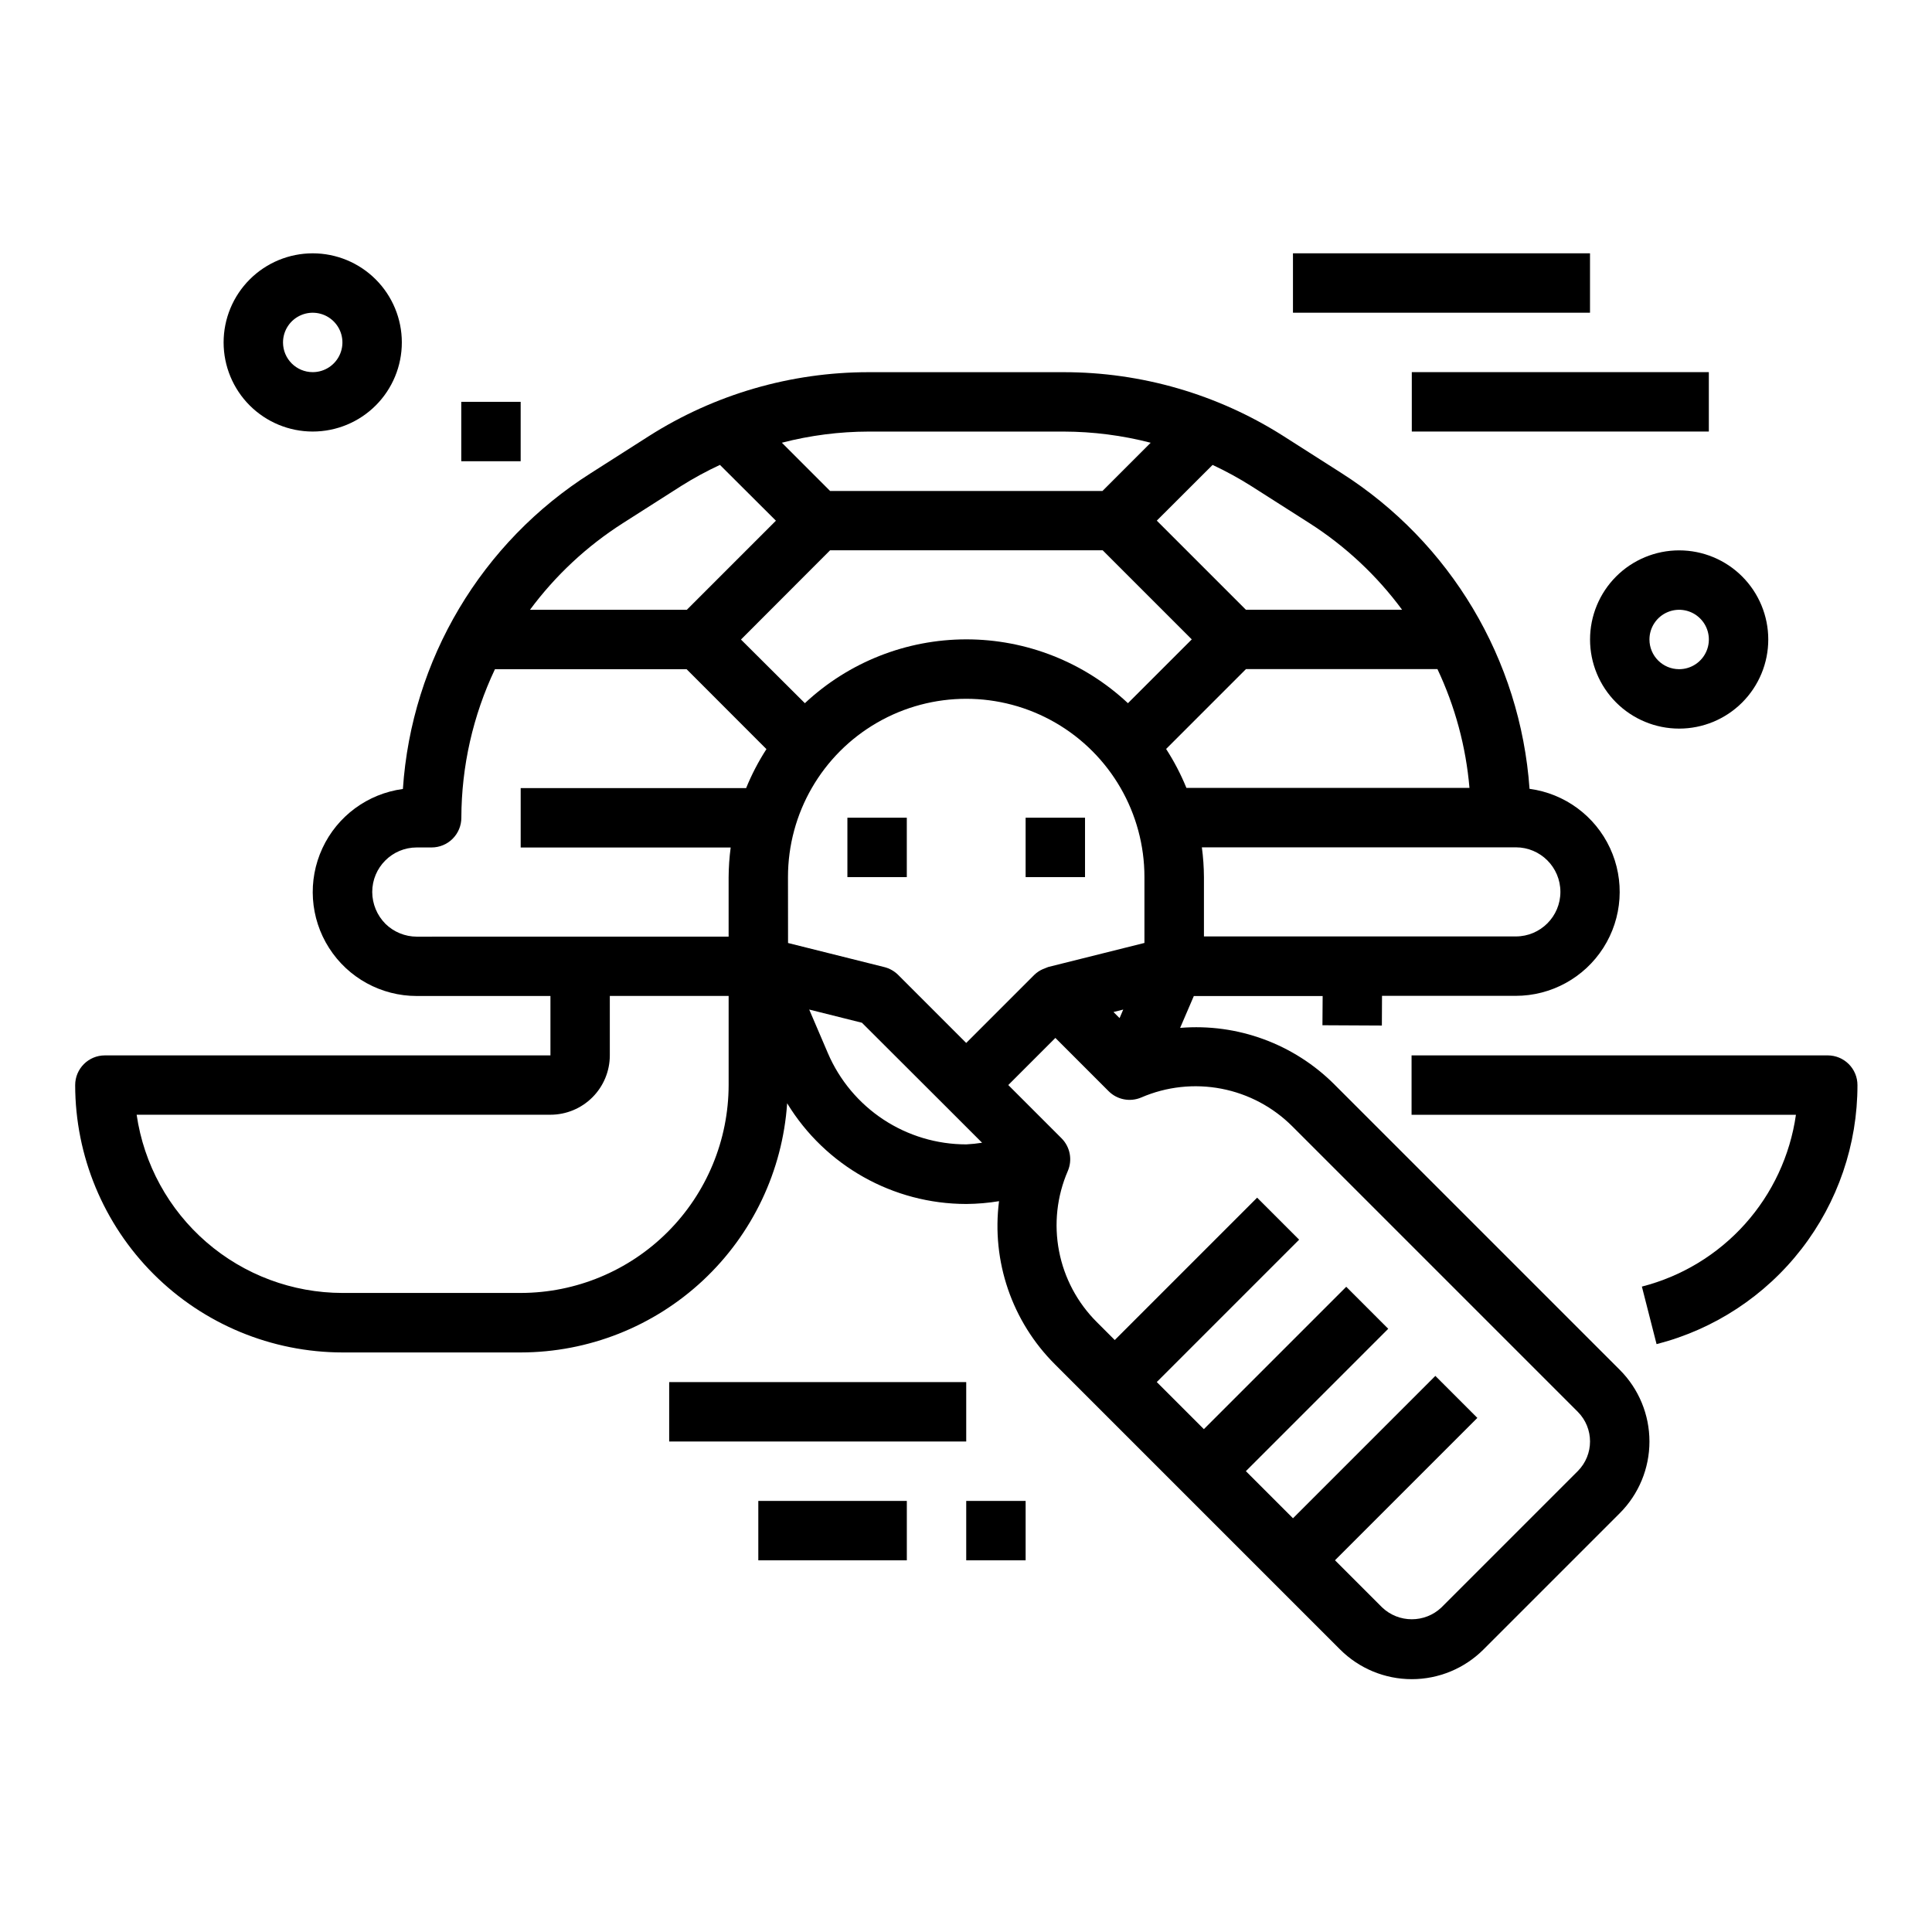
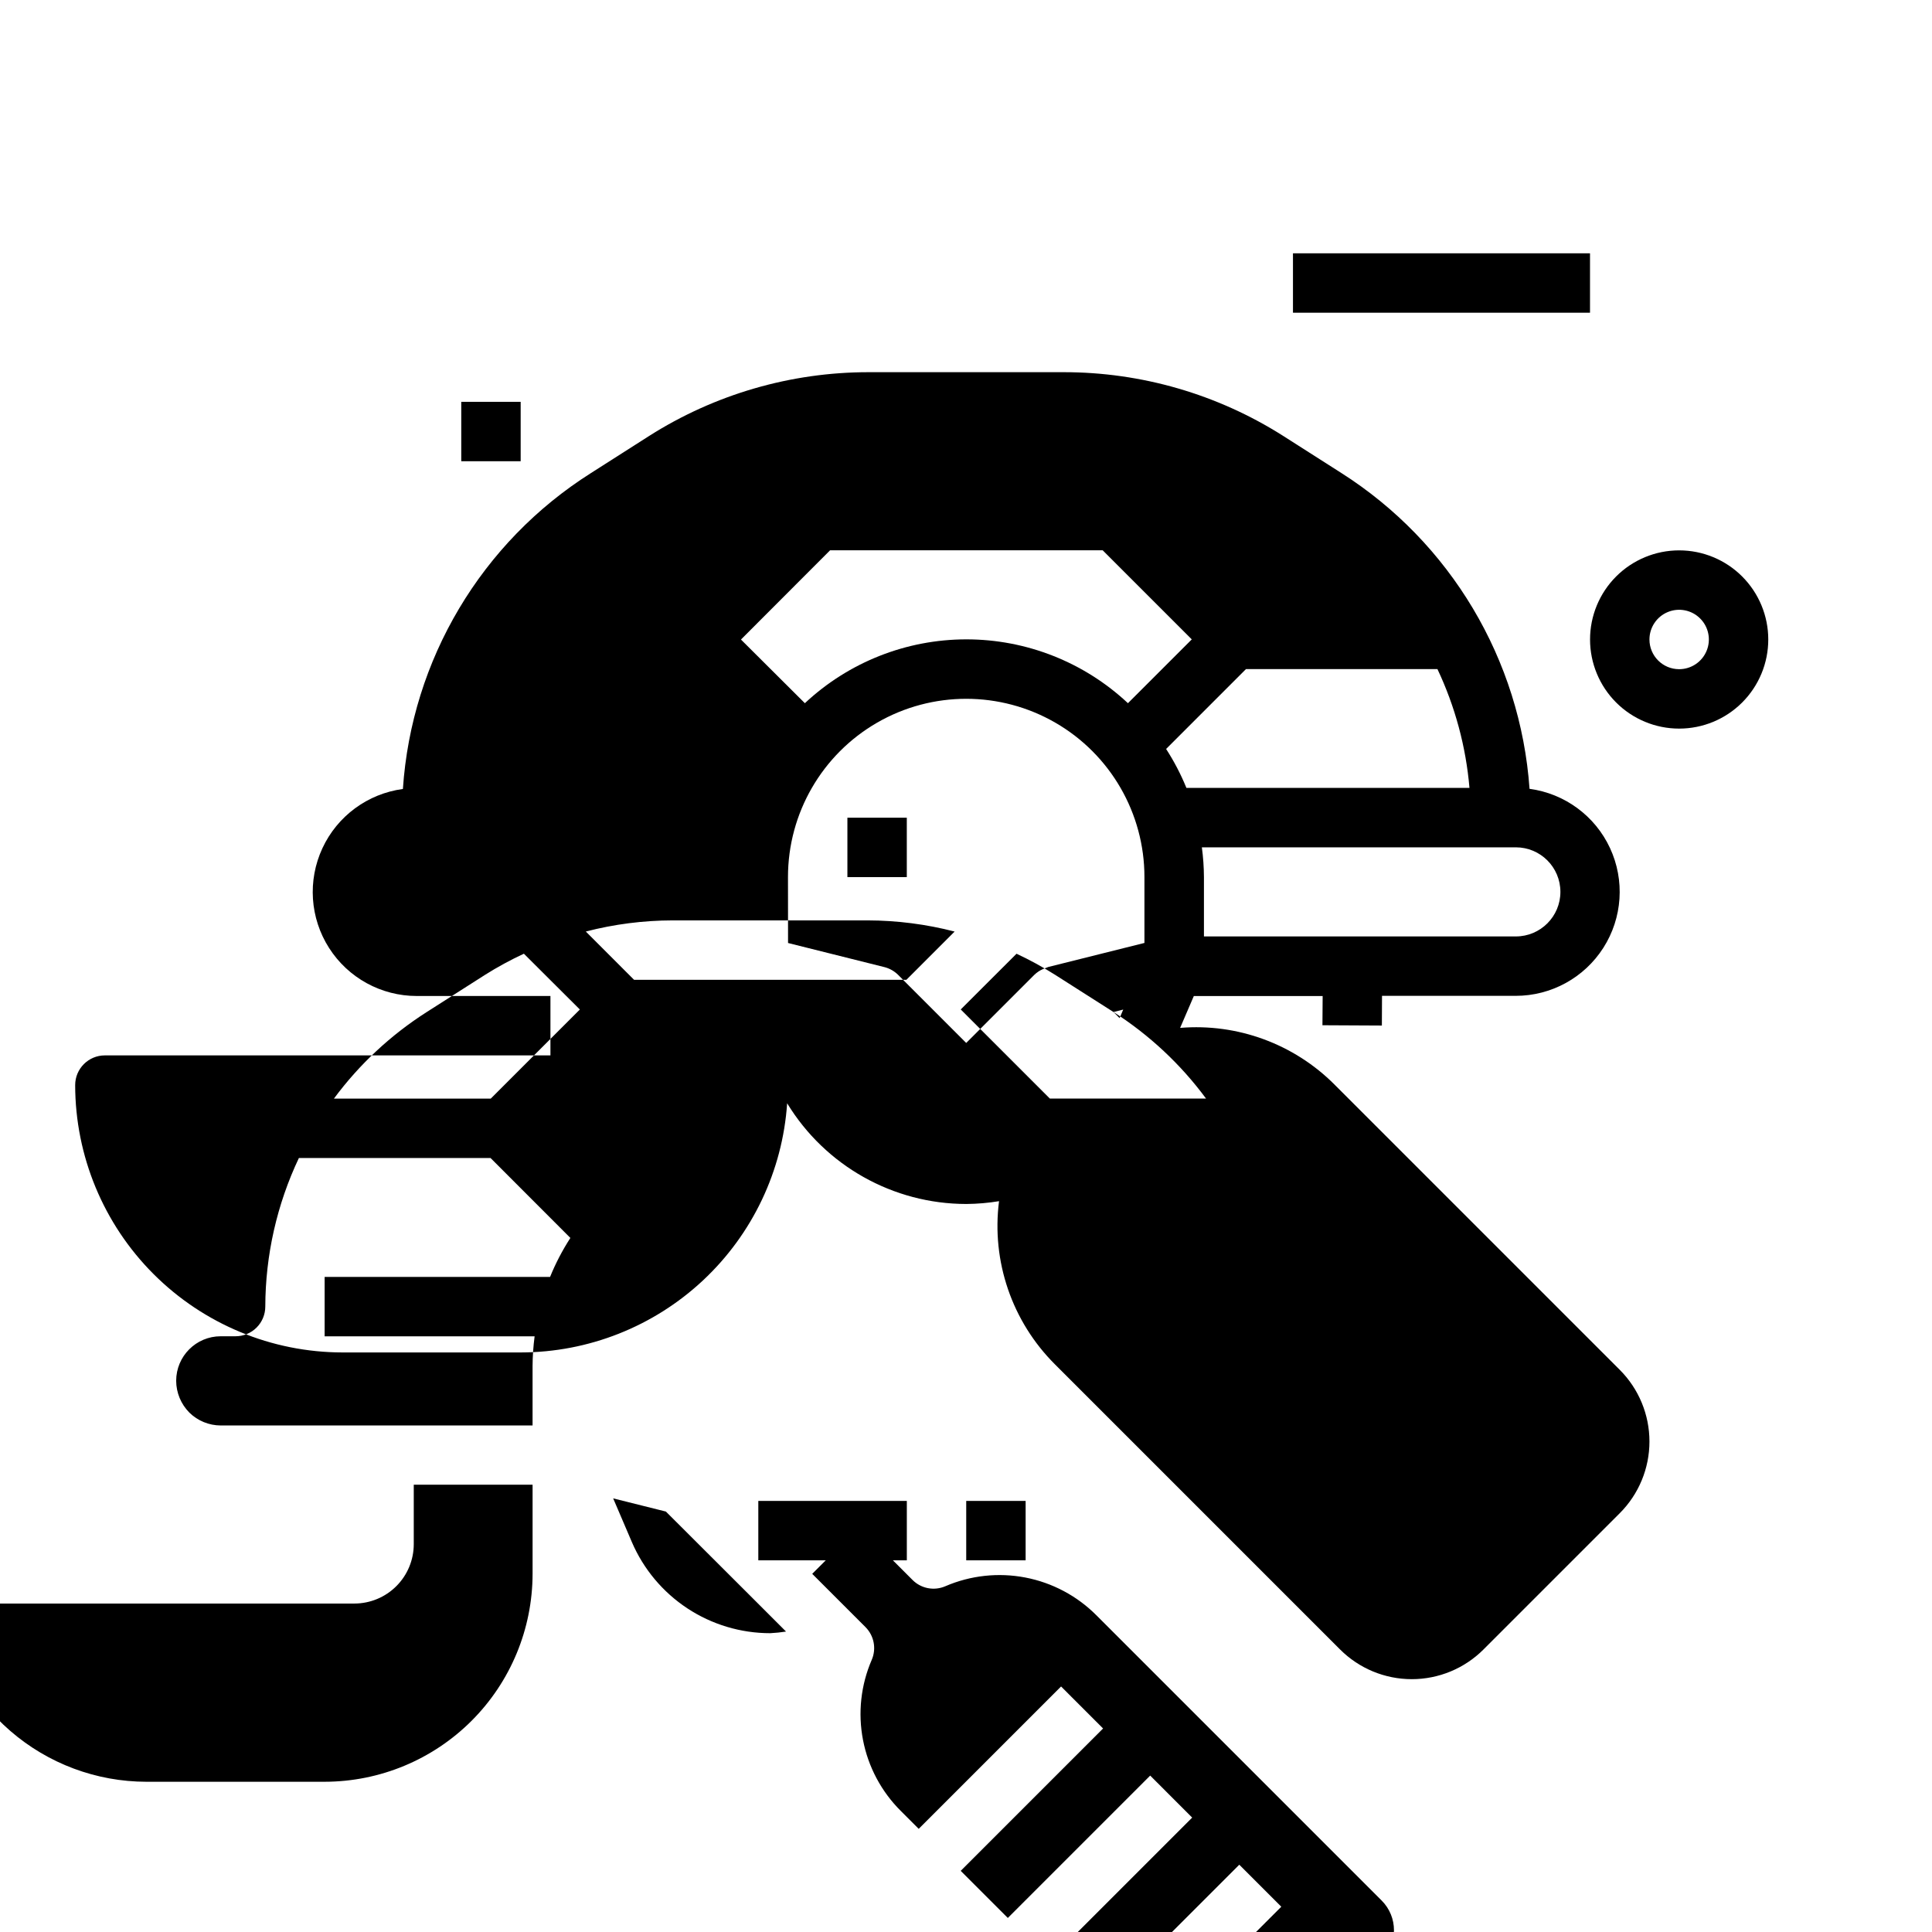
<svg xmlns="http://www.w3.org/2000/svg" fill="#000000" width="800px" height="800px" version="1.1" viewBox="144 144 512 512">
  <g>
-     <path d="m510.21 415.78 0.039-7.871h35.426c9.406 0.004 18.168-4.797 23.23-12.727 5.062-7.93 5.731-17.895 1.766-26.43-3.961-8.531-12.004-14.453-21.328-15.703-2.422-34.234-20.934-65.293-49.895-83.711l-15.453-9.855c-17.375-11.016-37.523-16.855-58.094-16.848h-51.719c-20.598-0.004-40.773 5.859-58.16 16.902l-15.414 9.832c-29.02 18.355-47.535 49.457-49.836 83.719-9.328 1.25-17.371 7.172-21.332 15.707s-3.297 18.5 1.77 26.43c5.066 7.934 13.828 12.73 23.238 12.723h35.426v15.742h-118.08c-4.348 0-7.871 3.527-7.871 7.875 0.02 18.781 7.492 36.793 20.773 50.074s31.289 20.754 50.074 20.773h47.23c17.941-0.02 35.211-6.848 48.312-19.102 13.105-12.258 21.074-29.027 22.293-46.93 10.094 16.566 28.09 26.68 47.492 26.688 2.898-0.023 5.797-0.273 8.66-0.742-2.035 15.926 3.438 31.891 14.805 43.227l75.57 75.57h0.004c5.039 5.043 11.875 7.875 19.004 7.875 7.129 0 13.969-2.832 19.008-7.875l36.109-36.109c5.039-5.039 7.867-11.871 7.867-18.996 0-7.129-2.828-13.961-7.867-19l-75.57-75.57v-0.004c-10.766-10.797-25.742-16.297-40.938-15.043l3.629-8.438h34.141l-0.055 7.738zm35.504-47.23c6.519 0 11.809 5.285 11.809 11.809 0 6.519-5.289 11.805-11.809 11.805h-82.656v-15.742c-0.016-2.633-0.199-5.262-0.551-7.871zm-181.73-78.719 72.234-0.004 23.617 23.617-16.918 16.91c-11.605-10.871-26.91-16.918-42.809-16.918-15.898 0-31.203 6.047-42.809 16.918l-16.934-16.871zm110.21 31.488 50.742-0.004c4.68 9.91 7.555 20.574 8.488 31.488h-75.012c-1.469-3.598-3.269-7.055-5.379-10.32zm-121.37 55.105v-0.004c0-16.875 9.004-32.469 23.617-40.906 14.613-8.434 32.617-8.434 47.23 0 14.617 8.438 23.617 24.031 23.617 40.906v17.469l-25.52 6.383c-0.223 0.074-0.441 0.164-0.656 0.262-0.242 0.086-0.48 0.172-0.715 0.285v-0.004c-0.848 0.367-1.625 0.883-2.289 1.527l-18.051 18.051-18.035-18.035c-1.012-1.008-2.277-1.723-3.66-2.07l-25.52-6.383zm86.262 35.773 2.582-0.652-0.969 2.266zm51.957-129.54c9.508 6.082 17.824 13.855 24.527 22.934h-41.391l-23.617-23.617 14.785-14.766c3.527 1.648 6.945 3.516 10.234 5.594zm-65.133-24.285c7.769 0.02 15.508 1.012 23.031 2.961l-12.781 12.785h-72.172l-12.785-12.793c7.512-1.945 15.238-2.938 22.996-2.953zm-116.84 24.27 15.406-9.824h-0.004c3.32-2.09 6.766-3.965 10.32-5.617l14.832 14.789-23.617 23.617h-41.562c6.734-9.098 15.078-16.879 24.625-22.965zm-62.922 106.18c-2.231-2.242-3.488-5.269-3.504-8.43 0-6.523 5.285-11.809 11.809-11.809h3.938-0.004c2.09 0 4.094-0.832 5.566-2.305 1.477-1.477 2.309-3.481 2.309-5.566 0.035-13.617 3.074-27.059 8.902-39.363h50.797l21.152 21.176c-2.113 3.269-3.918 6.731-5.383 10.336h-59.742v15.742h55.648v0.004c-0.344 2.609-0.527 5.238-0.543 7.871v15.742h-39.438l-43.203 0.004c-3.106-0.008-6.086-1.23-8.305-3.402zm35.84 97.824h-47.23c-13.25-0.012-26.047-4.793-36.062-13.465s-16.574-20.656-18.484-33.766h109.65c4.176 0 8.184-1.66 11.133-4.613 2.953-2.949 4.613-6.957 4.613-11.133v-15.742h31.488v23.617c-0.02 14.609-5.832 28.613-16.16 38.941-10.332 10.332-24.336 16.145-38.945 16.16zm81.414-63.535-4.953-11.57 13.973 3.496 22.082 22.043 9.762 9.762v-0.004c-1.387 0.219-2.781 0.363-4.18 0.434-7.809 0.004-15.445-2.285-21.965-6.578-6.519-4.297-11.637-10.406-14.719-17.582zm123.14 19.445 75.57 75.57c4.348 4.352 4.348 11.395 0 15.746l-36.102 36.102h0.004c-4.41 4.199-11.34 4.199-15.746 0l-12.484-12.484 37.73-37.73-11.133-11.133-37.73 37.73-12.484-12.484 37.73-37.73-11.129-11.133-37.73 37.73-12.484-12.484 37.73-37.73-11.133-11.133-37.73 37.73-4.723-4.723c-5.168-5.129-8.668-11.699-10.043-18.852-1.379-7.148-0.566-14.551 2.328-21.23 1.266-2.957 0.602-6.387-1.668-8.66l-14.113-14.113 12.484-12.484 14.105 14.113c2.273 2.273 5.703 2.934 8.66 1.668 6.684-2.887 14.082-3.695 21.234-2.32 7.148 1.375 13.719 4.871 18.855 10.035z" />
-     <path d="m628.37 423.69h-110.29v15.742l101.86 0.004c-1.539 10.773-6.238 20.852-13.504 28.953-7.269 8.105-16.773 13.871-27.32 16.57l3.891 15.25c15.242-3.898 28.75-12.762 38.391-25.195 9.641-12.43 14.863-27.719 14.848-43.449 0-2.09-0.828-4.09-2.305-5.566-1.477-1.477-3.481-2.309-5.566-2.309z" />
+     <path d="m510.21 415.78 0.039-7.871h35.426c9.406 0.004 18.168-4.797 23.23-12.727 5.062-7.93 5.731-17.895 1.766-26.43-3.961-8.531-12.004-14.453-21.328-15.703-2.422-34.234-20.934-65.293-49.895-83.711l-15.453-9.855c-17.375-11.016-37.523-16.855-58.094-16.848h-51.719c-20.598-0.004-40.773 5.859-58.16 16.902l-15.414 9.832c-29.02 18.355-47.535 49.457-49.836 83.719-9.328 1.25-17.371 7.172-21.332 15.707s-3.297 18.5 1.77 26.43c5.066 7.934 13.828 12.73 23.238 12.723h35.426v15.742h-118.08c-4.348 0-7.871 3.527-7.871 7.875 0.02 18.781 7.492 36.793 20.773 50.074s31.289 20.754 50.074 20.773h47.23c17.941-0.02 35.211-6.848 48.312-19.102 13.105-12.258 21.074-29.027 22.293-46.93 10.094 16.566 28.09 26.68 47.492 26.688 2.898-0.023 5.797-0.273 8.66-0.742-2.035 15.926 3.438 31.891 14.805 43.227l75.57 75.57h0.004c5.039 5.043 11.875 7.875 19.004 7.875 7.129 0 13.969-2.832 19.008-7.875l36.109-36.109c5.039-5.039 7.867-11.871 7.867-18.996 0-7.129-2.828-13.961-7.867-19l-75.57-75.57v-0.004c-10.766-10.797-25.742-16.297-40.938-15.043l3.629-8.438h34.141l-0.055 7.738zm35.504-47.23c6.519 0 11.809 5.285 11.809 11.809 0 6.519-5.289 11.805-11.809 11.805h-82.656v-15.742c-0.016-2.633-0.199-5.262-0.551-7.871zm-181.73-78.719 72.234-0.004 23.617 23.617-16.918 16.91c-11.605-10.871-26.91-16.918-42.809-16.918-15.898 0-31.203 6.047-42.809 16.918l-16.934-16.871zm110.21 31.488 50.742-0.004c4.68 9.91 7.555 20.574 8.488 31.488h-75.012c-1.469-3.598-3.269-7.055-5.379-10.32zm-121.37 55.105v-0.004c0-16.875 9.004-32.469 23.617-40.906 14.613-8.434 32.617-8.434 47.23 0 14.617 8.438 23.617 24.031 23.617 40.906v17.469l-25.52 6.383c-0.223 0.074-0.441 0.164-0.656 0.262-0.242 0.086-0.48 0.172-0.715 0.285v-0.004c-0.848 0.367-1.625 0.883-2.289 1.527l-18.051 18.051-18.035-18.035c-1.012-1.008-2.277-1.723-3.66-2.07l-25.52-6.383zm86.262 35.773 2.582-0.652-0.969 2.266zc9.508 6.082 17.824 13.855 24.527 22.934h-41.391l-23.617-23.617 14.785-14.766c3.527 1.648 6.945 3.516 10.234 5.594zm-65.133-24.285c7.769 0.02 15.508 1.012 23.031 2.961l-12.781 12.785h-72.172l-12.785-12.793c7.512-1.945 15.238-2.938 22.996-2.953zm-116.84 24.27 15.406-9.824h-0.004c3.32-2.09 6.766-3.965 10.32-5.617l14.832 14.789-23.617 23.617h-41.562c6.734-9.098 15.078-16.879 24.625-22.965zm-62.922 106.18c-2.231-2.242-3.488-5.269-3.504-8.43 0-6.523 5.285-11.809 11.809-11.809h3.938-0.004c2.09 0 4.094-0.832 5.566-2.305 1.477-1.477 2.309-3.481 2.309-5.566 0.035-13.617 3.074-27.059 8.902-39.363h50.797l21.152 21.176c-2.113 3.269-3.918 6.731-5.383 10.336h-59.742v15.742h55.648v0.004c-0.344 2.609-0.527 5.238-0.543 7.871v15.742h-39.438l-43.203 0.004c-3.106-0.008-6.086-1.23-8.305-3.402zm35.84 97.824h-47.23c-13.25-0.012-26.047-4.793-36.062-13.465s-16.574-20.656-18.484-33.766h109.65c4.176 0 8.184-1.66 11.133-4.613 2.953-2.949 4.613-6.957 4.613-11.133v-15.742h31.488v23.617c-0.02 14.609-5.832 28.613-16.16 38.941-10.332 10.332-24.336 16.145-38.945 16.16zm81.414-63.535-4.953-11.57 13.973 3.496 22.082 22.043 9.762 9.762v-0.004c-1.387 0.219-2.781 0.363-4.18 0.434-7.809 0.004-15.445-2.285-21.965-6.578-6.519-4.297-11.637-10.406-14.719-17.582zm123.14 19.445 75.57 75.57c4.348 4.352 4.348 11.395 0 15.746l-36.102 36.102h0.004c-4.41 4.199-11.34 4.199-15.746 0l-12.484-12.484 37.73-37.73-11.133-11.133-37.73 37.73-12.484-12.484 37.73-37.73-11.129-11.133-37.73 37.73-12.484-12.484 37.73-37.73-11.133-11.133-37.73 37.73-4.723-4.723c-5.168-5.129-8.668-11.699-10.043-18.852-1.379-7.148-0.566-14.551 2.328-21.23 1.266-2.957 0.602-6.387-1.668-8.66l-14.113-14.113 12.484-12.484 14.105 14.113c2.273 2.273 5.703 2.934 8.66 1.668 6.684-2.887 14.082-3.695 21.234-2.32 7.148 1.375 13.719 4.871 18.855 10.035z" />
    <path d="m368.57 360.7h15.742v15.742h-15.742z" />
-     <path d="m415.8 360.7h15.742v15.742h-15.742z" />
-     <path d="m250.49 234.75c0-6.266-2.488-12.27-6.918-16.699-4.426-4.43-10.434-6.918-16.695-6.918-6.266 0-12.273 2.488-16.699 6.918-4.43 4.43-6.918 10.434-6.918 16.699 0 6.262 2.488 12.27 6.918 16.699 4.426 4.426 10.434 6.914 16.699 6.914 6.262 0 12.27-2.488 16.695-6.914 4.43-4.43 6.918-10.438 6.918-16.699zm-31.488 0c0-3.184 1.918-6.055 4.859-7.273 2.941-1.219 6.328-0.547 8.578 1.707 2.254 2.25 2.926 5.637 1.707 8.578-1.219 2.941-4.086 4.859-7.269 4.859-4.348 0-7.875-3.523-7.875-7.871z" />
    <path d="m266.24 250.49h15.742v15.742h-15.742z" />
    <path d="m612.61 313.47c0-6.262-2.488-12.27-6.918-16.699-4.426-4.43-10.434-6.918-16.699-6.918-6.262 0-12.27 2.488-16.699 6.918-4.426 4.43-6.914 10.438-6.914 16.699 0 6.266 2.488 12.27 6.914 16.699 4.43 4.43 10.438 6.918 16.699 6.918 6.266 0 12.273-2.488 16.699-6.918 4.43-4.43 6.918-10.434 6.918-16.699zm-31.488 0c0-3.184 1.918-6.055 4.859-7.273 2.941-1.219 6.328-0.543 8.578 1.707 2.254 2.25 2.926 5.637 1.707 8.578-1.219 2.941-4.086 4.859-7.273 4.859-4.348 0-7.871-3.523-7.871-7.871z" />
-     <path d="m321.34 510.27h78.719v15.742h-78.719z" />
    <path d="m400.06 541.76h15.742v15.742h-15.742z" />
    <path d="m344.96 541.76h39.359v15.742h-39.359z" />
    <path d="m486.65 211.13h78.719v15.742h-78.719z" />
-     <path d="m518.14 242.62h78.719v15.742h-78.719z" />
  </g>
</svg>